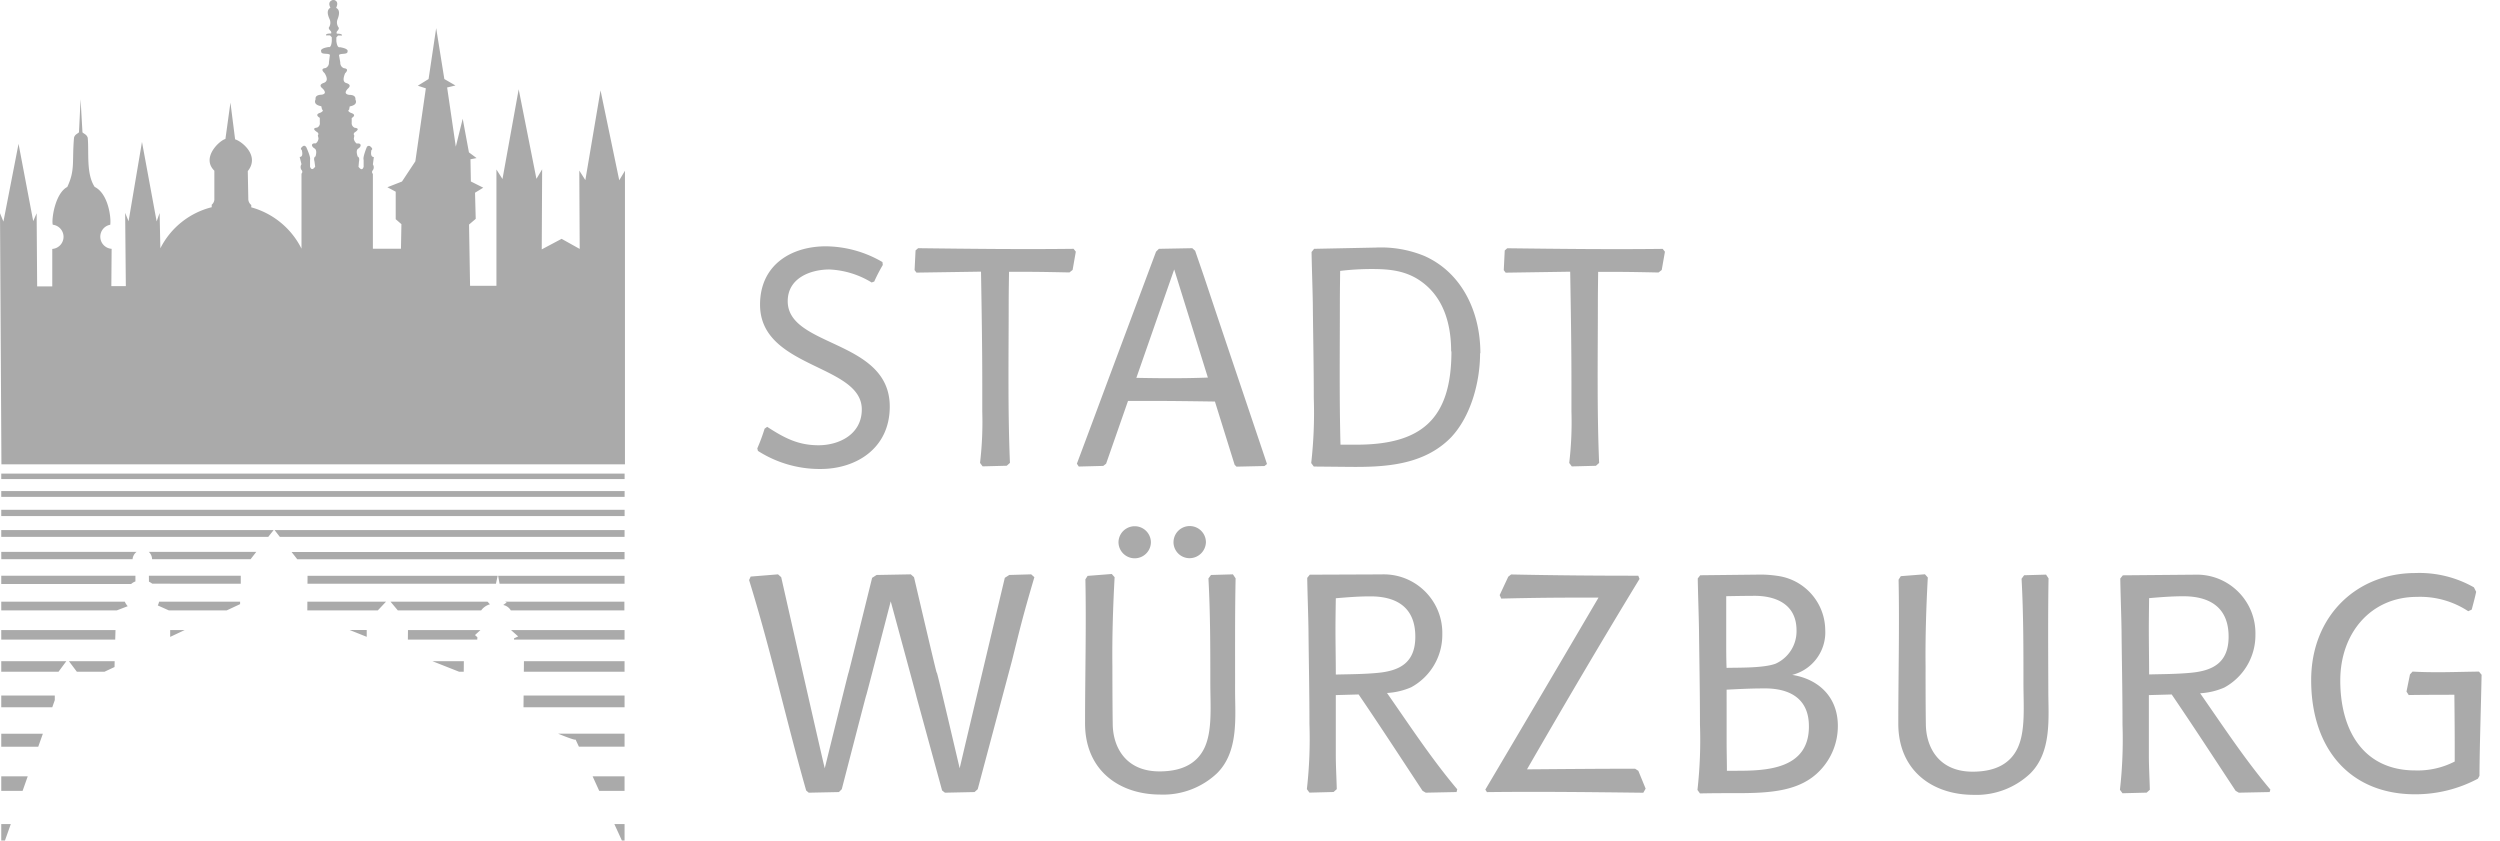
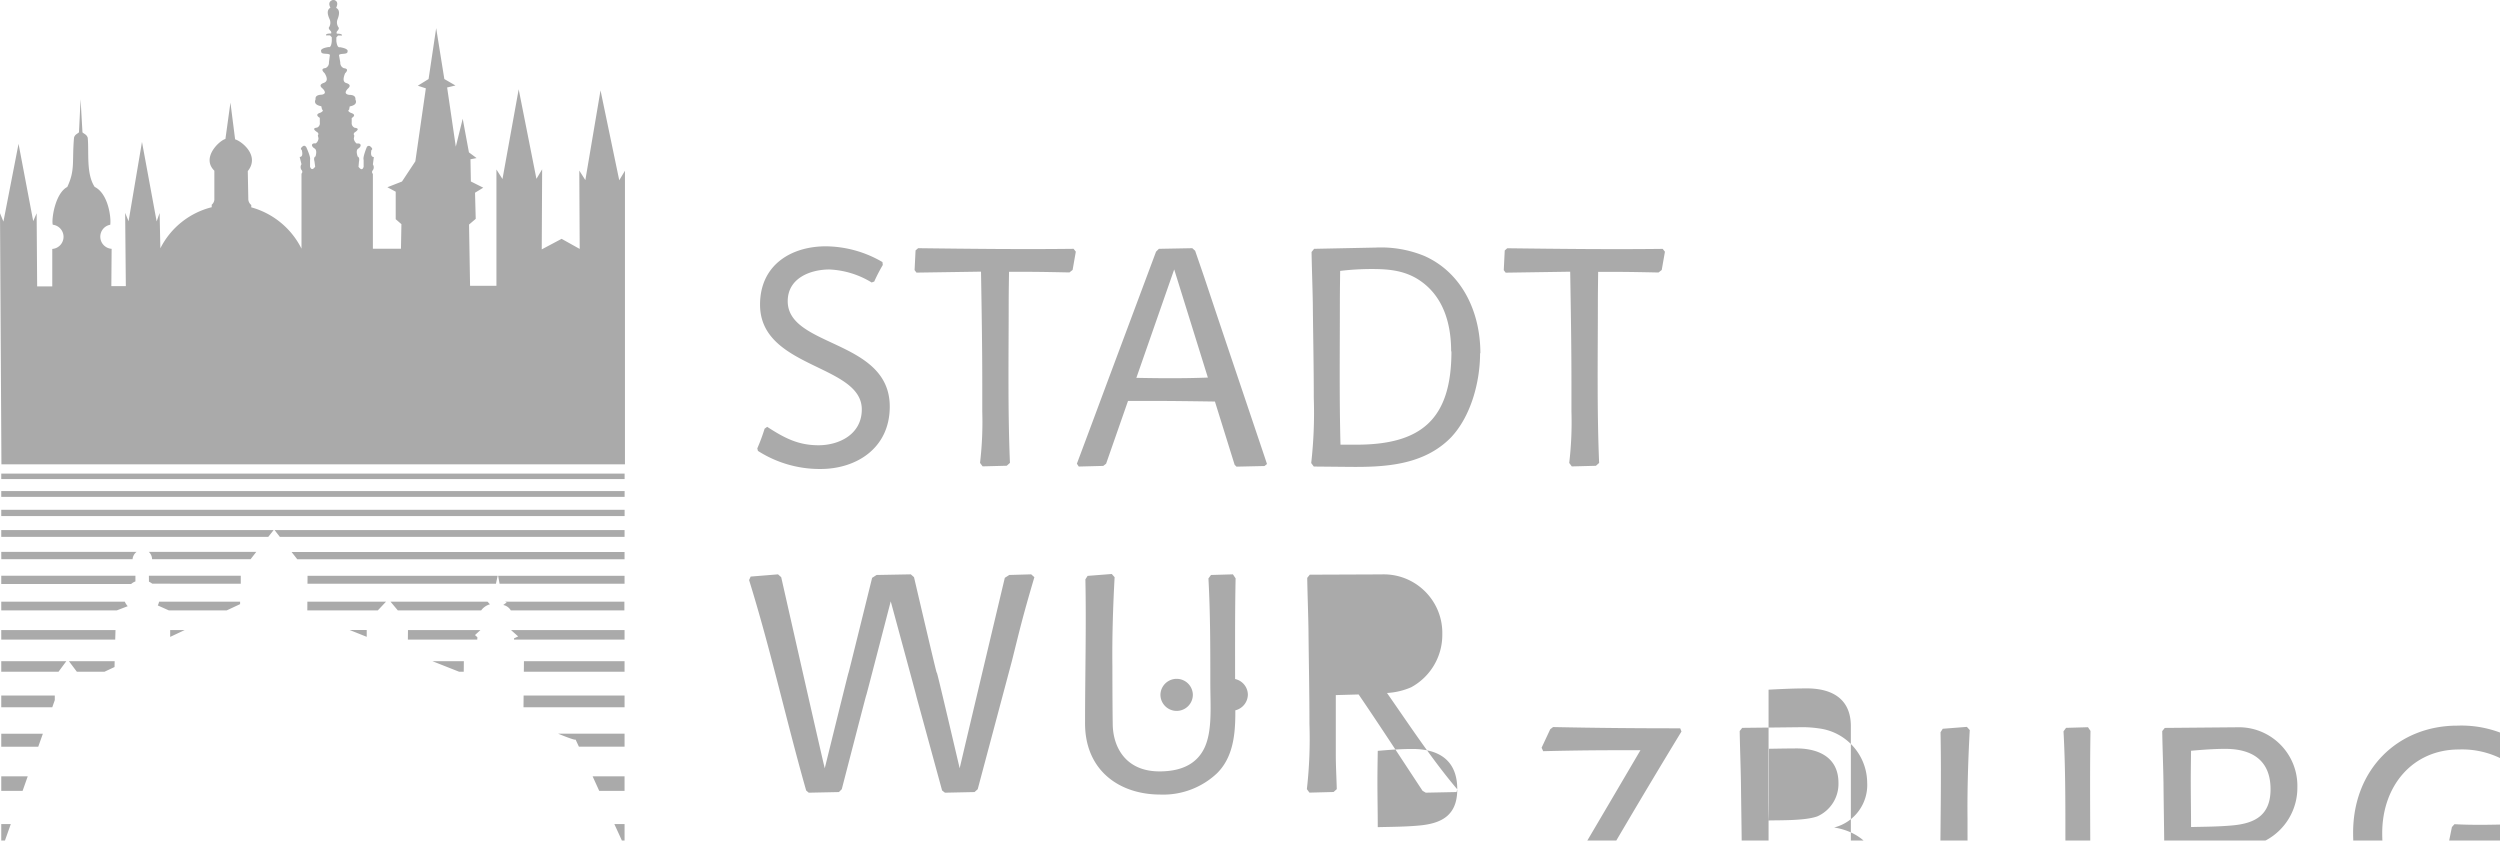
<svg xmlns="http://www.w3.org/2000/svg" viewBox="0 183.085 1289.5 433.535">
-   <path fill="#aaa" d="M.647 608.143h4.916l-3.002 8.477H.647zm0-180.767h321.531v2.796H.647zm0 9.007h321.531v3.003H.647zm0 9.655h321.531v3.238H.647zm140.97 10.45h180.532v3.503H144.325zm-140.97 0h140.499l-2.767 3.503H.647zm149.742 11.303h171.76v3.769H153.333zm-73.649-.059h55.458l-2.944 3.797H78.447a5.3 5.3 0 0 0-1.707-3.797m-76.093 0H70.47a5.27 5.27 0 0 0-2.09 3.797H.677zm256.301 12.334h65.201v4.122h-64.465zm-98.317 0h98.052l-.883 4.122h-97.198zm-81.832-.029h47.392v4.121H78.565a11.5 11.5 0 0 0-1.737-1.061zm-76.152 0h69.205v2.943a7.1 7.1 0 0 0-2.208 1.324H.647zm259.892 13.394h61.521v4.503h-58.578a5.9 5.9 0 0 0-3.915-2.796l1.795-1.325zm-59.108 0h50.042l1.236 1.354a8.42 8.42 0 0 0-4.533 3.149h-42.977zm-42.888 0h40.563l-4.239 4.503h-36.353zm-76.475 0h41.77v1.266l-6.917 3.237H87.102l-5.711-2.561a9.7 9.7 0 0 0 .677-1.942m-81.421 0h63.729a8.2 8.2 0 0 0 1.501 2.325l-5.651 2.178H.647zm262.924 14.629h58.578v4.945h-57.018v-.648l2.149-1.001zm-53.132 0h37.384l-2.826 2.59 1.236 1.119-.059 1.236H210.38zm-30.113-.03h8.831v3.532zm-92.548.03h7.507l-7.507 3.533zm-87.131 0h58.932l-.147 4.945H.647zm269.606 16.072h51.896v5.446h-51.955zm-47.186 0h16.19l-.059 5.446h-2.355zm-187.508 0h23.578l-.059 3.003-5.21 2.443H39.65zm-34.912 0h33.558l-4.033 5.446H.647zm269.429 17.721h52.073v6.034h-52.131zm-269.429 0h27.612v2.354l-1.296 3.68H.647zm287.238 19.663h34.264v6.712H298.6c-.942-2.031-1.56-3.386-1.766-3.768.324.647-3.915-.855-8.949-2.944m-287.238.029h21.459l-2.384 6.712H.647zm305.018 21.96h16.484v7.506h-13.07zm-305.018 0h13.659l-2.649 7.506H.647zm316.233 24.638h5.269v8.478h-1.384zM48.834 279.489c7.065 3.473 8.566 15.983 8.036 19.516a6.27 6.27 0 0 0 .706 12.422l-.147 19.251h7.477l-.354-37.796 1.766 4.327 6.917-40.916 7.565 41.004 1.531-4.327.382 18.192a40.74 40.74 0 0 1 26.493-21.194v-1.295a3.74 3.74 0 0 0 1.354-3.238v-14.306c-6.858-6.712 2.59-15.542 5.71-16.367l2.59-18.751 2.414 18.957c3.149.824 12.981 8.301 6.535 16.367l.265 14.217a3.95 3.95 0 0 0 1.53 3.268v1.207a41.2 41.2 0 0 1 25.904 21.312v-38.68a1.296 1.296 0 0 0 0-1.913 2.65 2.65 0 0 1 0-2.944l-.942-3.768q1.972 0 1.089-3.591-1-.59.265-1.678c.736-.736 1.442-.647 2.061.235 0 0 2.414 5.181 1.943 6.476v3.591q.883 2.442 2.649 0l-.353-2.649q-.59-2.178.53-2.649.882-3.12-.412-4.062c-1.943-1.089-2.002-2.944.53-2.649a3.47 3.47 0 0 0 1.413-2.649l-.324-1.442c.5-.766.265-1.413-.647-1.914q-2.65-1.855.235-2.149a2.41 2.41 0 0 0 1.413-2.649v-2.384c-2.031-1.207-1.501-2.12.294-2.649q2.001-.971.854-1.678l-.382-1.648q-4.21-.825-2.944-3.591-.353-2.267 3.179-2.384 2.943-.531.5-3.12-2.443-1.914.5-2.944t.471-5.034q-2.472-2.325.53-2.649a2.945 2.945 0 0 0 1.708-2.944l.5-3.827c-.677-1.06-4.504 0-4.475-1.678q-.795-1.62 3.768-2.384 1.383.441 1.678-3.121v-1.913l-.913-.972h-2.061c-.147-.677.736-1 2.62-.971a1.27 1.27 0 0 0-.324-1.383q-1.296-1.296-.648-1.972a4.42 4.42 0 0 0 .177-4.063q-2.061-4.474.441-5.887c-1.148-2.178-.5-3.415 1.178-3.974h.765q2.531.823 1.001 4.062 2.561 1.266.736 5.887a4.44 4.44 0 0 0 .412 4.062q.677.648-.53 1.972a1.21 1.21 0 0 0-.265 1.384c1.914 0 2.796.294 2.679.971h-2.061l-.854.972v1.913q.471 3.562 1.854 3.12 4.592.795 3.885 2.385c0 1.53-3.738.618-4.386 1.678l.677 3.827a2.94 2.94 0 0 0 1.825 2.943q2.943.295.648 2.649-1.825 4.416.706 5.034 2.943.971.648 2.943-2.385 2.59.677 3.121 3.532 0 3.297 2.384 1.295 2.768-2.943 3.591l-.294 1.648q-1.119.706.913 1.678c1.795.559 2.384 1.442.412 2.649v2.384a2.56 2.56 0 0 0 1.53 2.649q2.945.324.354 2.149c-.883.5-1.06 1.148-.53 1.913l-.265 1.442a3.65 3.65 0 0 0 1.531 2.649c2.502-.441 2.561 1.56.647 2.649q-1.236.942-.176 4.062 1.119.471.647 2.649l-.235 2.62q1.884 2.444 2.649 0v-3.591c-.559-1.295 1.59-6.476 1.59-6.476a1.177 1.177 0 0 1 2.061-.236q1.324 1.104.353 1.678c-.471 2.354 0 3.562 1.266 3.591l-.5 3.827a2.65 2.65 0 0 1 0 2.944 1.295 1.295 0 0 0 0 1.914v38.591h14.482l.235-12.658-2.943-2.561v-14.188l-4.298-2.296 7.536-2.943 6.888-10.42 5.416-37.649-4.15-1.354 5.563-3.444 3.915-26.257 4.209 26.257 5.74 3.326-4.298 1.03 4.475 30.525 3.562-14.395 3.208 17.338 3.944 2.943-3.149.618.206 11.451 6.388 3.208-4.239 2.591.353 13.481-3.444 2.943.53 31.585h13.599v-59.99l3.121 4.916 8.36-46.273 9.154 46.185 2.944-4.916-.206 41.298 10.244-5.445 9.332 5.21-.206-40.416 3.12 4.916 7.83-46.274 9.655 46.362 2.944-4.916v151.419H.736L0 293.059l1.766 4.327 7.801-40.122 7.565 39.886 1.766-4.063.265 37.737h7.8v-19.34a6.27 6.27 0 0 0 .265-12.481c-.766-2.414 1.06-16.102 7.477-19.487 4.15-8.831 2.384-12.775 3.474-25.433.471-1.619 1.501-1.825 2.561-2.737l.824-17.043.971 17.073c1.089.913 2.149 1.119 2.708 2.738.736 7.33-.912 18.575 3.591 25.375m410.104 113.299c0-34.705-52.632-30.437-52.632-54.339 0-12.099 11.98-16.366 21.488-16.366a45.35 45.35 0 0 1 21.813 6.711l1.324-.5a87 87 0 0 1 4.416-8.537l-.177-1.501a58.7 58.7 0 0 0-29.201-8.124c-17.661 0-33.939 9.448-33.939 30.112 0 33.058 52.484 30.614 52.484 54.016 0 12.923-11.774 18.486-22.313 18.486s-17.662-3.769-26.493-9.508l-1.324.971a98 98 0 0 1-3.768 10.156l.324 1.295a59.16 59.16 0 0 0 32.144 9.331c18.458.059 35.854-10.596 35.854-32.203m95.962-79.89-1.148-1.472c-26.728.324-53.456 0-80.184-.324l-1.325 1.148-.5 10.155.972 1.295 33.292-.5c.324 19.192.647 38.532.647 57.725v14.423c.27 8.848-.114 17.702-1.147 26.493l1.324 1.795 12.451-.323 1.648-1.472c-1.147-27.553-.647-55.429-.647-82.98 0-5.24.177-15.572.177-15.572h8.831c7.212 0 15.071.177 22.313.324l1.648-1.295zm98.611 109.533-1.177-3.563-12.599-37.413c-15.543-46.097-17.191-51.248-18.928-56.37l-4.356-12.657-1.472-1.325-17.221.324-1.472 1.472-24.933 66.731c-5.239 14.101-10.479 28.2-15.895 42.624l.971 1.472 12.628-.324 1.472-1.147 11.304-32.38h12.452c9.831 0 22.636.177 32.379.323l10.156 32.615.971.972 14.424-.323zm-30.495-44.596c-4.593.176-10.979.323-15.572.323h-8.036c-3.768 0-13.275-.177-13.275-.177l19.517-55.929zm140.557-12.54c0-21.606-9.685-41.74-29.024-50.248a58.9 58.9 0 0 0-24.933-4.268l-31.791.647-1.324 1.648c.147 8.831.5 17.661.647 26.492.147 16.19.501 31.909.501 48.776a230 230 0 0 1-1.325 33.586l1.325 1.796 18.515.177c18.191.177 38.268-.824 52.308-15.248 10.186-10.803 14.954-28.465 14.954-43.359zm-14.925-.972c0 35.029-15.571 48.128-49.011 48.128h-8.213c-.647-24.402-.323-49.1-.323-73.59 0-5.387.146-16.043.146-16.043 5.441-.65 10.916-.975 16.396-.972 8.212 0 15.896.648 23.137 4.916 13.128 7.919 17.72 22.166 17.72 37.561zm110.122-51.395-1.148-1.472c-26.728.324-53.456 0-80.184-.323l-1.296 1.147-.5 10.155.972 1.296 33.292-.501c.324 19.192.647 38.532.647 57.725v14.424a179.5 179.5 0 0 1-1.147 26.492l1.324 1.796 12.451-.324 1.648-1.472c-1.148-27.553-.647-55.429-.647-82.98 0-5.239.147-15.571.147-15.571h8.83c7.213 0 15.072.176 22.313.323l1.648-1.295zM533.529 480.802l-1.648-1.472-11.303.324-2.297 1.472s-15.571 65.437-23.283 98.229c-23.107-98.553-.501 0-23.549-98.553l-1.648-1.472-17.662.324-2.296 1.472c-24.256 98.229-.177 0-24.432 98.229 0 0-.177 0-22.46-98.553l-1.648-1.472-14.1 1.148-.824 1.795c11.156 35.912 19.192 72.473 29.436 108.531l1.325 1.148 15.572-.324 1.472-1.472c25.08-96.903.147 0 25.256-96.903 26.493 97.551-.176 0 26.493 97.551l1.472 1.148 15.248-.324 1.648-1.472 17.661-66.231c4.032-16.071 5.18-21.487 11.567-43.123m103.734.501-1.325-1.973-11.303.324-1.325 1.796c.972 17.661.972 35.588.972 53.279 0 12.451 1.147 25.079-2.944 33.939-3.443 7.389-10.479 12.305-23.283 12.305-17.397 0-23.932-12.452-24.108-24.256s-.177-29.849-.177-29.849c-.177-15.247.324-30.819 1.148-46.067l-1.473-1.648-12.451.972-1.147 1.796c.5 24.756-.177 49.512-.177 74.268 0 24.284 17.661 36.735 38.855 36.735a40.4 40.4 0 0 0 29.201-10.979c11.303-11.156 9.331-29.023 9.331-42.476.029-19.34-.118-38.856.265-58.195zm114.388 108.913c-13.275-15.748-24.432-32.792-36.236-49.688a36.4 36.4 0 0 0 12.452-2.944 30.73 30.73 0 0 0 16.072-27.229c.434-16.689-12.745-30.572-29.436-31.006a30 30 0 0 0-1.885.01l-37.031.147-1.324 1.648c.147 8.831.5 17.662.647 26.492.147 16.22.5 31.968.5 48.864a230 230 0 0 1-1.324 33.616l1.324 1.796 12.452-.324 1.648-1.472c-.147-5.888-.501-11.774-.501-17.662v-30.849l11.774-.324c10.98 16.072 22.46 33.764 32.969 49.688l1.648.972 15.896-.324zm-21.635-78.712c0 13.452-8.036 17.662-19.84 18.692-7.035.647-14.1.647-21.165.824 0-7.859-.176-15.896-.176-23.785 0-5.239.176-15.571.176-15.571 5.888-.5 11.775-.972 17.662-.972 13.481-.059 23.343 5.505 23.343 20.753zm118.803 78.359-3.768-9.185-1.678-1.089c-18.516 0-37.207.177-55.752.323 19.016-32.968 38.267-65.76 58.048-98.228l-.647-1.648c-22.313 0-43.301-.177-65.584-.647l-1.472 1.147-4.444 9.508.824 1.796c12.628-.324 25.079-.501 37.707-.501h12.452a26396 26396 0 0 1-58.372 99.023l.824 1.295c27.229-.323 53.456 0 80.655.324zm99.142-32.38c0-14.954-10.009-24.138-23.549-26.287 10.487-2.656 17.628-12.363 17.043-23.166-.147-14.117-10.62-25.993-24.608-27.905a60 60 0 0 0-10.832-.647l-29.024.324-1.295 1.648c.147 8.83.5 17.661.647 26.492.177 16.278.5 32.026.5 48.952a231 231 0 0 1-1.295 33.646l1.295 1.796c6.564-.147 12.952-.147 19.193-.147 17.22 0 32.614-.972 42.8-11.774a33.03 33.03 0 0 0 9.125-23.107zm-21.312-49.129a18.34 18.34 0 0 1-10.833 17.073c-6.24 2.296-18.692 1.972-25.256 2.148-.177-4.769-.177-9.537-.177-14.306v-22.666s9.008-.177 13.452-.177c11.333-.294 22.813 3.797 22.813 17.779zm6.387 49.453c0 22.166-22.136 22.843-37.383 22.843h-4.916c0-4.945-.147-9.861-.147-14.718V538.82c6.24-.323 12.628-.647 18.868-.647 12.275-.235 23.578 4.21 23.578 19.487zm123.632-76.358-1.324-1.972-11.304.323-1.324 1.796c.971 17.662.971 35.589.971 53.279 0 12.452 1.148 25.08-2.943 33.94-3.443 7.388-10.479 12.304-23.284 12.304-17.367 0-23.931-12.451-24.108-24.255s-.146-29.849-.146-29.849c-.177-15.248.324-30.819 1.148-46.067l-1.473-1.648-12.451.972-1.148 1.796c.501 24.755-.146 49.511-.146 74.267 0 24.285 17.661 36.736 38.855 36.736a40.38 40.38 0 0 0 29.171-10.979c11.304-11.156 9.36-29.024 9.36-42.477-.059-19.486-.205-39.003.118-58.342zm114.39 108.914c-13.276-15.748-24.433-32.792-36.236-49.688a36.4 36.4 0 0 0 12.451-2.943 30.73 30.73 0 0 0 16.072-27.229c.434-16.69-12.745-30.572-29.436-31.006a30 30 0 0 0-1.885.01l-37.06.324-1.325 1.648c.147 8.83.501 17.661.648 26.492.146 16.22.5 31.968.5 48.864a231 231 0 0 1-1.324 33.615l1.324 1.796 12.451-.323 1.648-1.473c-.146-5.887-.5-11.774-.5-17.661v-31.173l11.774-.324c10.979 16.072 22.46 33.764 32.969 49.688l1.648.972 15.896-.324zm-21.548-78.918c0 13.452-8.036 17.661-19.84 18.691-7.035.648-14.101.648-21.165.824 0-7.859-.146-15.896-.146-23.784 0-5.239.146-15.571.146-15.571 5.888-.501 11.774-.972 17.662-.972 13.394.001 23.343 5.564 23.343 20.812m130.608 19.84-1.473-1.796c-11.774.147-22.636.647-34.264 0l-1.324 1.472-1.796 8.831 1.148 1.796c8.213-.147 23.549-.147 23.549-.147s.177 16.22.177 24.256v10.185a41.6 41.6 0 0 1-20.341 4.592c-26.492 0-38.679-20.34-38.679-46.391 0-24.609 15.896-43.124 39.503-43.124a45 45 0 0 1 26.493 7.388l1.795-.824c.824-3.12 1.648-6.063 2.296-9.184l-1.147-2.296a56.9 56.9 0 0 0-30.172-7.389c-30.496 0-53.78 22.313-53.78 55.252 0 35.323 19.987 58.872 53.604 58.872a68.46 68.46 0 0 0 32.38-8.036l.824-1.472c.117-17.397.766-34.588 1.089-51.984zm-686.48-68.498a8.36 8.36 0 0 0-16.719 0 8.36 8.36 0 0 0 16.719 0m28.377 0a8.36 8.36 0 0 0-16.72 0 8.27 8.27 0 0 0 8.33 8.213h.029a8.48 8.48 0 0 0 8.361-8.213" />
+   <path fill="#aaa" d="M.647 608.143h4.916l-3.002 8.477H.647zm0-180.767h321.531v2.796H.647zm0 9.007h321.531v3.003H.647zm0 9.655h321.531v3.238H.647zm140.97 10.45h180.532v3.503H144.325zm-140.97 0h140.499l-2.767 3.503H.647zm149.742 11.303h171.76v3.769H153.333zm-73.649-.059h55.458l-2.944 3.797H78.447a5.3 5.3 0 0 0-1.707-3.797m-76.093 0H70.47a5.27 5.27 0 0 0-2.09 3.797H.677zm256.301 12.334h65.201v4.122h-64.465zm-98.317 0h98.052l-.883 4.122h-97.198zm-81.832-.029h47.392v4.121H78.565a11.5 11.5 0 0 0-1.737-1.061zm-76.152 0h69.205v2.943a7.1 7.1 0 0 0-2.208 1.324H.647zm259.892 13.394h61.521v4.503h-58.578a5.9 5.9 0 0 0-3.915-2.796l1.795-1.325zm-59.108 0h50.042l1.236 1.354a8.42 8.42 0 0 0-4.533 3.149h-42.977zm-42.888 0h40.563l-4.239 4.503h-36.353zm-76.475 0h41.77v1.266l-6.917 3.237H87.102l-5.711-2.561a9.7 9.7 0 0 0 .677-1.942m-81.421 0h63.729a8.2 8.2 0 0 0 1.501 2.325l-5.651 2.178H.647zm262.924 14.629h58.578v4.945h-57.018v-.648l2.149-1.001zm-53.132 0h37.384l-2.826 2.59 1.236 1.119-.059 1.236H210.38zm-30.113-.03h8.831v3.532zm-92.548.03h7.507l-7.507 3.533zm-87.131 0h58.932l-.147 4.945H.647zm269.606 16.072h51.896v5.446h-51.955zm-47.186 0h16.19l-.059 5.446h-2.355zm-187.508 0h23.578l-.059 3.003-5.21 2.443H39.65zm-34.912 0h33.558l-4.033 5.446H.647zm269.429 17.721h52.073v6.034h-52.131zm-269.429 0h27.612v2.354l-1.296 3.68H.647zm287.238 19.663h34.264v6.712H298.6c-.942-2.031-1.56-3.386-1.766-3.768.324.647-3.915-.855-8.949-2.944m-287.238.029h21.459l-2.384 6.712H.647zm305.018 21.96h16.484v7.506h-13.07zm-305.018 0h13.659l-2.649 7.506H.647zm316.233 24.638h5.269v8.478h-1.384zM48.834 279.489c7.065 3.473 8.566 15.983 8.036 19.516a6.27 6.27 0 0 0 .706 12.422l-.147 19.251h7.477l-.354-37.796 1.766 4.327 6.917-40.916 7.565 41.004 1.531-4.327.382 18.192a40.74 40.74 0 0 1 26.493-21.194v-1.295a3.74 3.74 0 0 0 1.354-3.238v-14.306c-6.858-6.712 2.59-15.542 5.71-16.367l2.59-18.751 2.414 18.957c3.149.824 12.981 8.301 6.535 16.367l.265 14.217a3.95 3.95 0 0 0 1.53 3.268v1.207a41.2 41.2 0 0 1 25.904 21.312v-38.68a1.296 1.296 0 0 0 0-1.913 2.65 2.65 0 0 1 0-2.944l-.942-3.768q1.972 0 1.089-3.591-1-.59.265-1.678c.736-.736 1.442-.647 2.061.235 0 0 2.414 5.181 1.943 6.476v3.591q.883 2.442 2.649 0l-.353-2.649q-.59-2.178.53-2.649.882-3.12-.412-4.062c-1.943-1.089-2.002-2.944.53-2.649a3.47 3.47 0 0 0 1.413-2.649l-.324-1.442c.5-.766.265-1.413-.647-1.914q-2.65-1.855.235-2.149a2.41 2.41 0 0 0 1.413-2.649v-2.384c-2.031-1.207-1.501-2.12.294-2.649q2.001-.971.854-1.678l-.382-1.648q-4.21-.825-2.944-3.591-.353-2.267 3.179-2.384 2.943-.531.5-3.12-2.443-1.914.5-2.944t.471-5.034q-2.472-2.325.53-2.649a2.945 2.945 0 0 0 1.708-2.944l.5-3.827c-.677-1.06-4.504 0-4.475-1.678q-.795-1.62 3.768-2.384 1.383.441 1.678-3.121v-1.913l-.913-.972h-2.061c-.147-.677.736-1 2.62-.971a1.27 1.27 0 0 0-.324-1.383q-1.296-1.296-.648-1.972a4.42 4.42 0 0 0 .177-4.063q-2.061-4.474.441-5.887c-1.148-2.178-.5-3.415 1.178-3.974h.765q2.531.823 1.001 4.062 2.561 1.266.736 5.887a4.44 4.44 0 0 0 .412 4.062q.677.648-.53 1.972a1.21 1.21 0 0 0-.265 1.384c1.914 0 2.796.294 2.679.971h-2.061l-.854.972v1.913q.471 3.562 1.854 3.12 4.592.795 3.885 2.385c0 1.53-3.738.618-4.386 1.678l.677 3.827a2.94 2.94 0 0 0 1.825 2.943q2.943.295.648 2.649-1.825 4.416.706 5.034 2.943.971.648 2.943-2.385 2.59.677 3.121 3.532 0 3.297 2.384 1.295 2.768-2.943 3.591l-.294 1.648q-1.119.706.913 1.678c1.795.559 2.384 1.442.412 2.649v2.384a2.56 2.56 0 0 0 1.53 2.649q2.945.324.354 2.149c-.883.5-1.06 1.148-.53 1.913l-.265 1.442a3.65 3.65 0 0 0 1.531 2.649c2.502-.441 2.561 1.56.647 2.649q-1.236.942-.176 4.062 1.119.471.647 2.649l-.235 2.62q1.884 2.444 2.649 0v-3.591c-.559-1.295 1.59-6.476 1.59-6.476a1.177 1.177 0 0 1 2.061-.236q1.324 1.104.353 1.678c-.471 2.354 0 3.562 1.266 3.591l-.5 3.827a2.65 2.65 0 0 1 0 2.944 1.295 1.295 0 0 0 0 1.914v38.591h14.482l.235-12.658-2.943-2.561v-14.188l-4.298-2.296 7.536-2.943 6.888-10.42 5.416-37.649-4.15-1.354 5.563-3.444 3.915-26.257 4.209 26.257 5.74 3.326-4.298 1.03 4.475 30.525 3.562-14.395 3.208 17.338 3.944 2.943-3.149.618.206 11.451 6.388 3.208-4.239 2.591.353 13.481-3.444 2.943.53 31.585h13.599v-59.99l3.121 4.916 8.36-46.273 9.154 46.185 2.944-4.916-.206 41.298 10.244-5.445 9.332 5.21-.206-40.416 3.12 4.916 7.83-46.274 9.655 46.362 2.944-4.916v151.419H.736L0 293.059l1.766 4.327 7.801-40.122 7.565 39.886 1.766-4.063.265 37.737h7.8v-19.34a6.27 6.27 0 0 0 .265-12.481c-.766-2.414 1.06-16.102 7.477-19.487 4.15-8.831 2.384-12.775 3.474-25.433.471-1.619 1.501-1.825 2.561-2.737l.824-17.043.971 17.073c1.089.913 2.149 1.119 2.708 2.738.736 7.33-.912 18.575 3.591 25.375m410.104 113.299c0-34.705-52.632-30.437-52.632-54.339 0-12.099 11.98-16.366 21.488-16.366a45.35 45.35 0 0 1 21.813 6.711l1.324-.5a87 87 0 0 1 4.416-8.537l-.177-1.501a58.7 58.7 0 0 0-29.201-8.124c-17.661 0-33.939 9.448-33.939 30.112 0 33.058 52.484 30.614 52.484 54.016 0 12.923-11.774 18.486-22.313 18.486s-17.662-3.769-26.493-9.508l-1.324.971a98 98 0 0 1-3.768 10.156l.324 1.295a59.16 59.16 0 0 0 32.144 9.331c18.458.059 35.854-10.596 35.854-32.203m95.962-79.89-1.148-1.472c-26.728.324-53.456 0-80.184-.324l-1.325 1.148-.5 10.155.972 1.295 33.292-.5c.324 19.192.647 38.532.647 57.725v14.423c.27 8.848-.114 17.702-1.147 26.493l1.324 1.795 12.451-.323 1.648-1.472c-1.147-27.553-.647-55.429-.647-82.98 0-5.24.177-15.572.177-15.572h8.831c7.212 0 15.071.177 22.313.324l1.648-1.295zm98.611 109.533-1.177-3.563-12.599-37.413c-15.543-46.097-17.191-51.248-18.928-56.37l-4.356-12.657-1.472-1.325-17.221.324-1.472 1.472-24.933 66.731c-5.239 14.101-10.479 28.2-15.895 42.624l.971 1.472 12.628-.324 1.472-1.147 11.304-32.38h12.452c9.831 0 22.636.177 32.379.323l10.156 32.615.971.972 14.424-.323zm-30.495-44.596c-4.593.176-10.979.323-15.572.323h-8.036c-3.768 0-13.275-.177-13.275-.177l19.517-55.929zm140.557-12.54c0-21.606-9.685-41.74-29.024-50.248a58.9 58.9 0 0 0-24.933-4.268l-31.791.647-1.324 1.648c.147 8.831.5 17.661.647 26.492.147 16.19.501 31.909.501 48.776a230 230 0 0 1-1.325 33.586l1.325 1.796 18.515.177c18.191.177 38.268-.824 52.308-15.248 10.186-10.803 14.954-28.465 14.954-43.359zm-14.925-.972c0 35.029-15.571 48.128-49.011 48.128h-8.213c-.647-24.402-.323-49.1-.323-73.59 0-5.387.146-16.043.146-16.043 5.441-.65 10.916-.975 16.396-.972 8.212 0 15.896.648 23.137 4.916 13.128 7.919 17.72 22.166 17.72 37.561zm110.122-51.395-1.148-1.472c-26.728.324-53.456 0-80.184-.323l-1.296 1.147-.5 10.155.972 1.296 33.292-.501c.324 19.192.647 38.532.647 57.725v14.424a179.5 179.5 0 0 1-1.147 26.492l1.324 1.796 12.451-.324 1.648-1.472c-1.148-27.553-.647-55.429-.647-82.98 0-5.239.147-15.571.147-15.571h8.83c7.213 0 15.072.176 22.313.323l1.648-1.295zM533.529 480.802l-1.648-1.472-11.303.324-2.297 1.472s-15.571 65.437-23.283 98.229c-23.107-98.553-.501 0-23.549-98.553l-1.648-1.472-17.662.324-2.296 1.472c-24.256 98.229-.177 0-24.432 98.229 0 0-.177 0-22.46-98.553l-1.648-1.472-14.1 1.148-.824 1.795c11.156 35.912 19.192 72.473 29.436 108.531l1.325 1.148 15.572-.324 1.472-1.472c25.08-96.903.147 0 25.256-96.903 26.493 97.551-.176 0 26.493 97.551l1.472 1.148 15.248-.324 1.648-1.472 17.661-66.231c4.032-16.071 5.18-21.487 11.567-43.123m103.734.501-1.325-1.973-11.303.324-1.325 1.796c.972 17.661.972 35.588.972 53.279 0 12.451 1.147 25.079-2.944 33.939-3.443 7.389-10.479 12.305-23.283 12.305-17.397 0-23.932-12.452-24.108-24.256s-.177-29.849-.177-29.849c-.177-15.247.324-30.819 1.148-46.067l-1.473-1.648-12.451.972-1.147 1.796c.5 24.756-.177 49.512-.177 74.268 0 24.284 17.661 36.735 38.855 36.735a40.4 40.4 0 0 0 29.201-10.979c11.303-11.156 9.331-29.023 9.331-42.476.029-19.34-.118-38.856.265-58.195zm114.388 108.913c-13.275-15.748-24.432-32.792-36.236-49.688a36.4 36.4 0 0 0 12.452-2.944 30.73 30.73 0 0 0 16.072-27.229c.434-16.689-12.745-30.572-29.436-31.006a30 30 0 0 0-1.885.01l-37.031.147-1.324 1.648c.147 8.831.5 17.662.647 26.492.147 16.22.5 31.968.5 48.864a230 230 0 0 1-1.324 33.616l1.324 1.796 12.452-.324 1.648-1.472c-.147-5.888-.501-11.774-.501-17.662v-30.849l11.774-.324c10.98 16.072 22.46 33.764 32.969 49.688l1.648.972 15.896-.324zc0 13.452-8.036 17.662-19.84 18.692-7.035.647-14.1.647-21.165.824 0-7.859-.176-15.896-.176-23.785 0-5.239.176-15.571.176-15.571 5.888-.5 11.775-.972 17.662-.972 13.481-.059 23.343 5.505 23.343 20.753zm118.803 78.359-3.768-9.185-1.678-1.089c-18.516 0-37.207.177-55.752.323 19.016-32.968 38.267-65.76 58.048-98.228l-.647-1.648c-22.313 0-43.301-.177-65.584-.647l-1.472 1.147-4.444 9.508.824 1.796c12.628-.324 25.079-.501 37.707-.501h12.452a26396 26396 0 0 1-58.372 99.023l.824 1.295c27.229-.323 53.456 0 80.655.324zm99.142-32.38c0-14.954-10.009-24.138-23.549-26.287 10.487-2.656 17.628-12.363 17.043-23.166-.147-14.117-10.62-25.993-24.608-27.905a60 60 0 0 0-10.832-.647l-29.024.324-1.295 1.648c.147 8.83.5 17.661.647 26.492.177 16.278.5 32.026.5 48.952a231 231 0 0 1-1.295 33.646l1.295 1.796c6.564-.147 12.952-.147 19.193-.147 17.22 0 32.614-.972 42.8-11.774a33.03 33.03 0 0 0 9.125-23.107zm-21.312-49.129a18.34 18.34 0 0 1-10.833 17.073c-6.24 2.296-18.692 1.972-25.256 2.148-.177-4.769-.177-9.537-.177-14.306v-22.666s9.008-.177 13.452-.177c11.333-.294 22.813 3.797 22.813 17.779zm6.387 49.453c0 22.166-22.136 22.843-37.383 22.843h-4.916c0-4.945-.147-9.861-.147-14.718V538.82c6.24-.323 12.628-.647 18.868-.647 12.275-.235 23.578 4.21 23.578 19.487zm123.632-76.358-1.324-1.972-11.304.323-1.324 1.796c.971 17.662.971 35.589.971 53.279 0 12.452 1.148 25.08-2.943 33.94-3.443 7.388-10.479 12.304-23.284 12.304-17.367 0-23.931-12.451-24.108-24.255s-.146-29.849-.146-29.849c-.177-15.248.324-30.819 1.148-46.067l-1.473-1.648-12.451.972-1.148 1.796c.501 24.755-.146 49.511-.146 74.267 0 24.285 17.661 36.736 38.855 36.736a40.38 40.38 0 0 0 29.171-10.979c11.304-11.156 9.36-29.024 9.36-42.477-.059-19.486-.205-39.003.118-58.342zm114.39 108.914c-13.276-15.748-24.433-32.792-36.236-49.688a36.4 36.4 0 0 0 12.451-2.943 30.73 30.73 0 0 0 16.072-27.229c.434-16.69-12.745-30.572-29.436-31.006a30 30 0 0 0-1.885.01l-37.06.324-1.325 1.648c.147 8.83.501 17.661.648 26.492.146 16.22.5 31.968.5 48.864a231 231 0 0 1-1.324 33.615l1.324 1.796 12.451-.323 1.648-1.473c-.146-5.887-.5-11.774-.5-17.661v-31.173l11.774-.324c10.979 16.072 22.46 33.764 32.969 49.688l1.648.972 15.896-.324zm-21.548-78.918c0 13.452-8.036 17.661-19.84 18.691-7.035.648-14.101.648-21.165.824 0-7.859-.146-15.896-.146-23.784 0-5.239.146-15.571.146-15.571 5.888-.501 11.774-.972 17.662-.972 13.394.001 23.343 5.564 23.343 20.812m130.608 19.84-1.473-1.796c-11.774.147-22.636.647-34.264 0l-1.324 1.472-1.796 8.831 1.148 1.796c8.213-.147 23.549-.147 23.549-.147s.177 16.22.177 24.256v10.185a41.6 41.6 0 0 1-20.341 4.592c-26.492 0-38.679-20.34-38.679-46.391 0-24.609 15.896-43.124 39.503-43.124a45 45 0 0 1 26.493 7.388l1.795-.824c.824-3.12 1.648-6.063 2.296-9.184l-1.147-2.296a56.9 56.9 0 0 0-30.172-7.389c-30.496 0-53.78 22.313-53.78 55.252 0 35.323 19.987 58.872 53.604 58.872a68.46 68.46 0 0 0 32.38-8.036l.824-1.472c.117-17.397.766-34.588 1.089-51.984zm-686.48-68.498a8.36 8.36 0 0 0-16.719 0 8.36 8.36 0 0 0 16.719 0m28.377 0a8.36 8.36 0 0 0-16.72 0 8.27 8.27 0 0 0 8.33 8.213h.029a8.48 8.48 0 0 0 8.361-8.213" />
</svg>